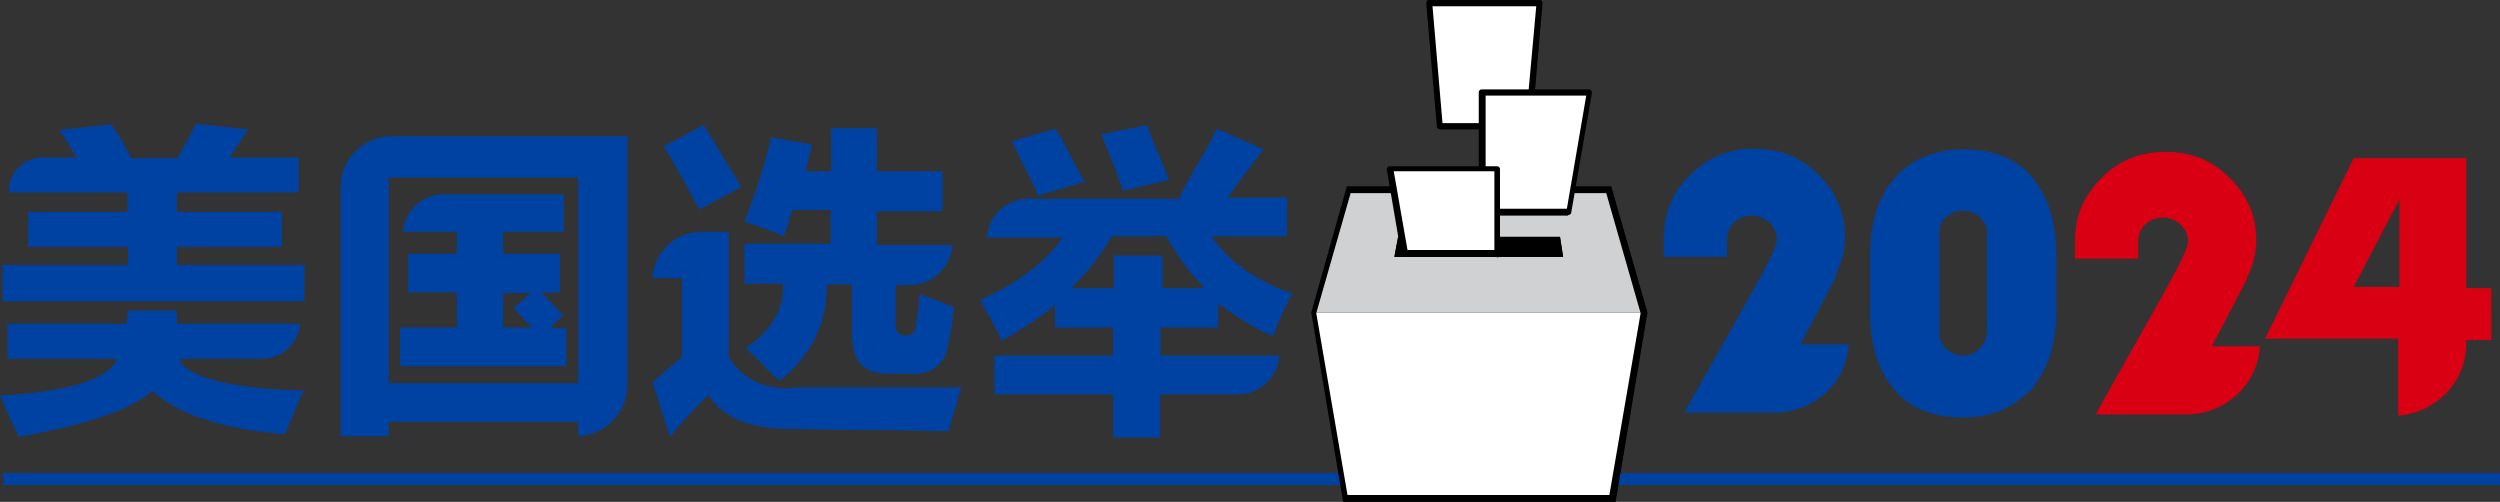
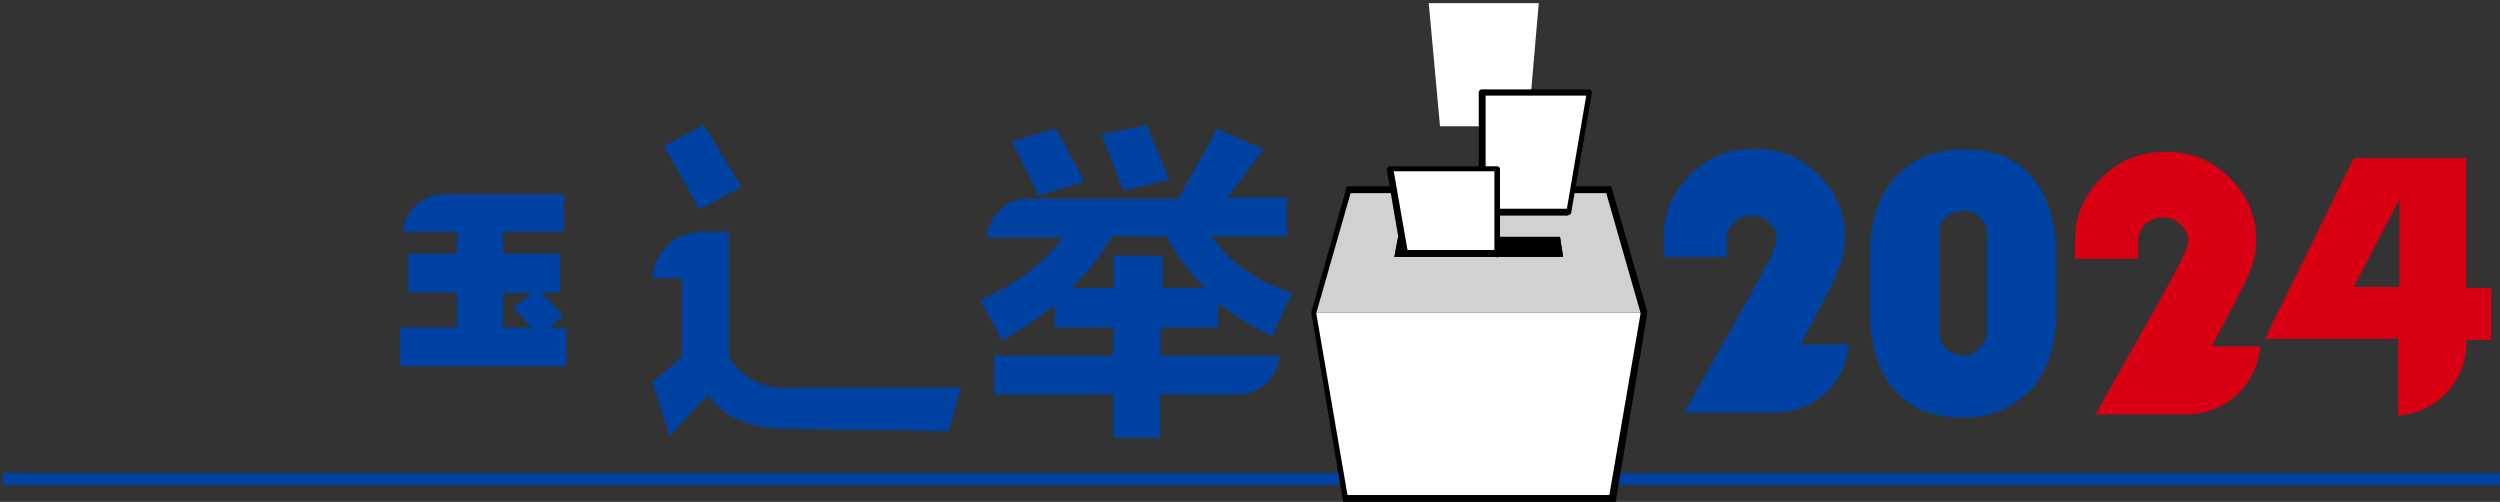
<svg xmlns="http://www.w3.org/2000/svg" id="Layer_1" version="1.1" viewBox="0 0 400 80.3">
  <rect x="0" y="0" width="400" height="80.3" fill="#333333" stroke="none" />
  <defs>
    <style>
      .st0 {
        fill: #d90013;
      }

      .st1 {
        fill: #0042a1;
      }

      .st2 {
        fill: #fff;
      }

      .st3 {
        fill: #cfd1d2;
      }
    </style>
  </defs>
  <g id="Layer_11" data-name="Layer_1">
    <g id="Layer_1-2">
-       <path class="st1" d="M62.6,21.8c-4.4,0-8.1,3.6-8.1,8.1v39.9h7.7v-2.3h30.3v2.3c4.4-.2,7.9-3.8,7.9-8.3V21.8h-37.9.1ZM92.5,61.3h-30.3V28.4h30.3v32.9Z" />
      <path class="st1" d="M90.6,52.5h-2.6l2.1-2.1c-.2-.2-.5-.5-.8-.8l-2.7-2.8h3v-6.2h-9.1v-3.5h9.7v-6h-19.3c-3.4,0-6.2,2.7-6.4,6h8.6v3.5h-7.8v6.2h7.8v5.6h-9.1v6.2h26.6v-6.2h0ZM80.5,52.5v-5.6h4.5l-2.8,2.3c.2.3.6.6.9,1.1.5.6,1,1.1,1.4,1.5l.6.6s-4.7,0-4.7,0Z" />
-       <path class="st1" d="M29.2,58l-.5-.6h13.3c3.2,0,5.8-2.5,6-5.6h-19.7v-2.1h-7.9v.6c0,.5-.1.8-.1,1.1v.4H1.2v5.6h17.6l-.3.5c-1.9,3-7.9,4.8-18.5,5.4.4.8.9,2,1.5,3.5.7,1.3,1.2,2.4,1.5,3.1,10.6-1.9,17.7-4.2,21.2-7.2l.2-.2.2.2c3.7,3.5,10.8,5.9,21,6.8.3-.7.7-1.7,1.3-3.1.7-1.6,1.2-3,1.7-3.9-11.1-.3-17.6-1.9-19.8-4.5" />
-       <path class="st1" d="M48.6,42.4h-20.3v-2.9h16.8v-5.6h-16.8v-3.1h19.5v-5.6h-11.1l.4-.6c1-1.5,1.9-2.8,2.2-3.3.2-.2.3-.4.4-.6l-8.3-.9c-.3.4-.7,1.2-1.3,2.5-.7,1.1-1.2,2.1-1.6,2.8v.2h-7.6v-.2c-1-2-2.1-3.7-3.1-5.2l-8.3.9c.1.2.3.6.6.9.8,1.2,1.4,2.3,1.9,3l.3.5h-5.5c-3,0-5.4,2.4-5.4,5.4v.2h19v3.1H4.5v5.6h16v2.9H.4v5.8h48.3v-5.8h-.1Z" />
      <path class="st1" d="M126.9,62.1c-4.8.2-8.2-1.5-10.3-5h0v-20h-4.4c-4.2,0-7.6,3.3-7.8,7.4h4.7v12.6h0c-1.5,1.3-3.2,2.7-4.7,4.1l2.8,8.7c1.2-1.6,3.2-3.8,5.8-6.4l.3-.3.2.3c2.4,3.3,6.3,4.9,11.5,5.1,3.1,0,7.7.2,13.8.2s9.6.2,13,.2c.1-.5.3-1.1.5-1.9.6-2.1,1.1-3.8,1.5-5.1h-26.8" />
-       <path class="st1" d="M126.2,35l.7-1.4h6v5.4h-13.8v6.4h6.2v.4c0,3.9-2,7.2-6,9.9.7.6,1.5,1.4,2.7,2.6,1.1,1.2,2.1,2.1,2.8,2.6,4.9-3.9,7.5-9.1,7.5-15v-.4h4v7.5c0,2.5.4,4.2,1.5,5.4,1,1,2.6,1.4,4.6,1.4h3.3c3.5.2,5.6-1.5,6.1-5.1.4-1.6.6-3.5.8-5.6-.5-.2-1.2-.4-2.1-.8-1.2-.5-2.5-.9-3.4-1.2,0,.5,0,1.2-.2,2.3-.1,1.2-.3,2.2-.4,2.8,0,.9-.6,1.5-1.6,1.5s-1.6-.6-1.6-1.6v-6.5h2.3c3.6,0,6.6-2.9,6.8-6.4h-12.1v-5.4h10.5v-6.4h-10.5v-6.9h-7.3v6.9h-4v-.4s0-.3.2-.9c.3-1.1.6-2.2.7-3l-6.5-1.1c-1.2,4.9-2.7,9.4-4.3,13.5,2.7.8,4.7,1.6,6.3,2.3.4-1.1.7-1.9.9-2.4" />
      <path class="st1" d="M118.6,29.9c-2-3.3-4-6.6-6-9.9l-6.4,3.4c1.7,2.8,3.6,6.2,5.7,10.1l6.8-3.6h-.1Z" />
      <path class="st1" d="M194.9,52.1v-3.5l.6.4c2.4,1.7,5,3.4,8.1,4.8.2-.5.6-1.2,1-2.4.9-2,1.6-3.5,2.2-4.4-5.4-1.9-9.6-4.7-12.6-8.6l-.4-.6h12.1v-6.2h-9.5l2.3-3.1c1.6-2.2,2.8-3.7,3.5-4.6l-7.5-3.3c-1.1,2.3-2.8,5.2-5,9-.4.8-.7,1.4-1,2v.2h-24.2c-3.5,0-6.4,2.8-6.6,6.2h12.1l-.4.6c-3,3.9-7.3,7-12.8,9.4,1.1,1.9,2.3,4.1,3.5,6.5,2.9-1.6,5.6-3.4,7.9-5.2l.6-.5v3.6h9.3v4.5h-19v6.2h19v6.9h7.5v-6.9h12.5c3.5,0,6.4-2.8,6.6-6.2h-19v-4.5h9.3-.1ZM178.2,40.9v5.2h-6.8l.6-.6c2.1-2.1,4-4.6,5.8-7.5v-.2h8.9v.2c1.7,2.9,3.5,5.5,5.5,7.5l.6.6h-6.8v-5.2h-7.7Z" />
      <path class="st1" d="M166.1,31.1v.2l7.4-2.2-3.5-6.6c-.5-.8-.8-1.4-1.1-1.9l-7,2c.3.6.7,1.5,1.2,2.5,1.4,2.8,2.4,4.6,2.9,6" />
      <path class="st1" d="M187,28.8c-.4-1.2-1.2-3.3-2.4-5.9-.5-1.2-.8-2.2-1.1-2.9l-7.3,1.5c1.7,4.2,2.9,7.2,3.5,9l7.3-1.7h0Z" />
      <g>
        <rect class="st1" x=".5" y="75.7" width="399.5" height="1.9" />
        <polygon class="st2" points="257.9 79.8 215.3 79.8 210.3 50 263 50 257.9 79.8" />
        <polygon class="st2" points="244.5 20.2 230.4 20.2 228.6 .5 246.2 .5 244.5 20.2" />
-         <path d="M244.5,20.7h-14.1c-.2,0-.5-.2-.5-.4l-1.7-19.7c0-.1,0-.3.1-.4,0-.2.2-.2.4-.2h17.6c.1,0,.3,0,.4.2,0,0,.1.2.1.4l-1.7,19.7c0,.2-.2.4-.5.4h0ZM230.9,19.7h13.2l1.7-18.7h-16.6l1.6,18.7Z" />
        <polygon class="st3" points="257.4 30.4 215.8 30.4 210.3 50 263 50 257.4 30.4" />
        <path d="M258.3,80.3h-43.4l-5.1-30.3h0l5.7-20.2h42.3l5.8,20.2h0l-5.1,30.3h0ZM215.7,79.2h41.8l5-29.1-5.5-19.2h-40.9l-5.5,19.2,5,29.1h-.1Z" />
        <polygon points="223.1 41.1 250.1 41.1 249.6 37.9 223.7 37.9 223.1 41.1" />
        <polygon class="st2" points="237.1 14.8 254.2 14.8 250.9 34 237.1 34 237.1 14.8" />
        <path d="M250.9,34.5h-13.8c-.3,0-.5-.2-.5-.5V14.8c0-.3.2-.5.5-.5h17.1c.1,0,.3,0,.4.2s.1.2.1.4l-3.3,19.1c0,.2-.2.4-.5.4h0ZM237.7,33.4h13l3.1-18.1h-16.1v18.1h0Z" />
        <polygon points="223.1 41.1 250.1 41.1 249.6 37.9 223.7 37.9 223.1 41.1" />
        <polygon class="st2" points="239.5 27 222.4 27 224.8 40.5 239.5 40.5 239.5 27" />
        <path d="M239.5,41.1h-14.8c-.2,0-.4-.2-.5-.4l-2.3-13.5c0-.1,0-.3.1-.4,0-.1.2-.2.4-.2h17.1c.3,0,.5.2.5.5v13.6c0,.3-.2.5-.5.5h0ZM225.2,40h13.9v-12.6h-16.1l2.2,12.6h0Z" />
      </g>
    </g>
  </g>
  <g>
    <path class="st0" d="M394.6,45.9v-20.6h-18l-14.2,28.9h21.3v12.3c5.9-.4,10.9-5.3,10.9-11.5v-.6h4v-8.3h-4v-.2ZM383.9,45.9h-7.3l7.3-14v14Z" />
    <path class="st0" d="M359.4,44.7c1-2,1.6-4,1.6-6.3,0-3.8-1.4-7.1-4.2-9.9-2.8-2.8-6.1-4.2-10.3-4.2s-7.5,1.4-10.3,4.2c-2.8,2.8-4.2,6.1-4.2,9.9s0,.8,0,3h10.1v-2.8c0-2.2,1.8-3.8,4-3.8s4,1.8,4,3.8-4.9,9.9-14.8,27.7h14.6c6.1,0,11.3-4.7,11.7-10.9h-7.7l5.7-10.9h0l-.2.2Z" />
    <path class="st1" d="M293.6,44.2c1-2,1.6-4,1.6-6.3,0-3.8-1.4-7.1-4.2-9.9-2.8-2.8-6.1-4.2-10.3-4.2s-7.5,1.4-10.3,4.2c-2.8,2.8-4.2,6.1-4.2,10.1s0,.8,0,3h10.1v-2.8c0-2.2,1.8-3.8,4-3.8s4,1.8,4,3.8-4.9,9.9-14.8,27.7h14.6c6.1,0,11.3-4.7,11.7-10.9h-7.7l5.7-10.9h-.2Z" />
    <path class="st1" d="M325,28.2c-2.6-3-6.3-4.3-10.9-4.3s-8.3,1.6-10.9,4.5-4,7.1-4,12.5v9.1c0,5.3,1.4,9.5,4,12.5,2.6,3,6.3,4.3,10.9,4.3s8.1-1.6,10.9-4.5c2.6-3,4-7.1,4-12.5v-9.1c0-5.3-1.4-9.5-4-12.5M317.9,53.1c0,2-1.8,3.8-3.8,3.8s-3.4-1.4-3.8-3h0v-17.4h0c.4-1.6,2-2.8,3.8-2.8s3.2,1.2,3.8,2.8h0v1h0v15.8h0v-.2Z" />
  </g>
</svg>